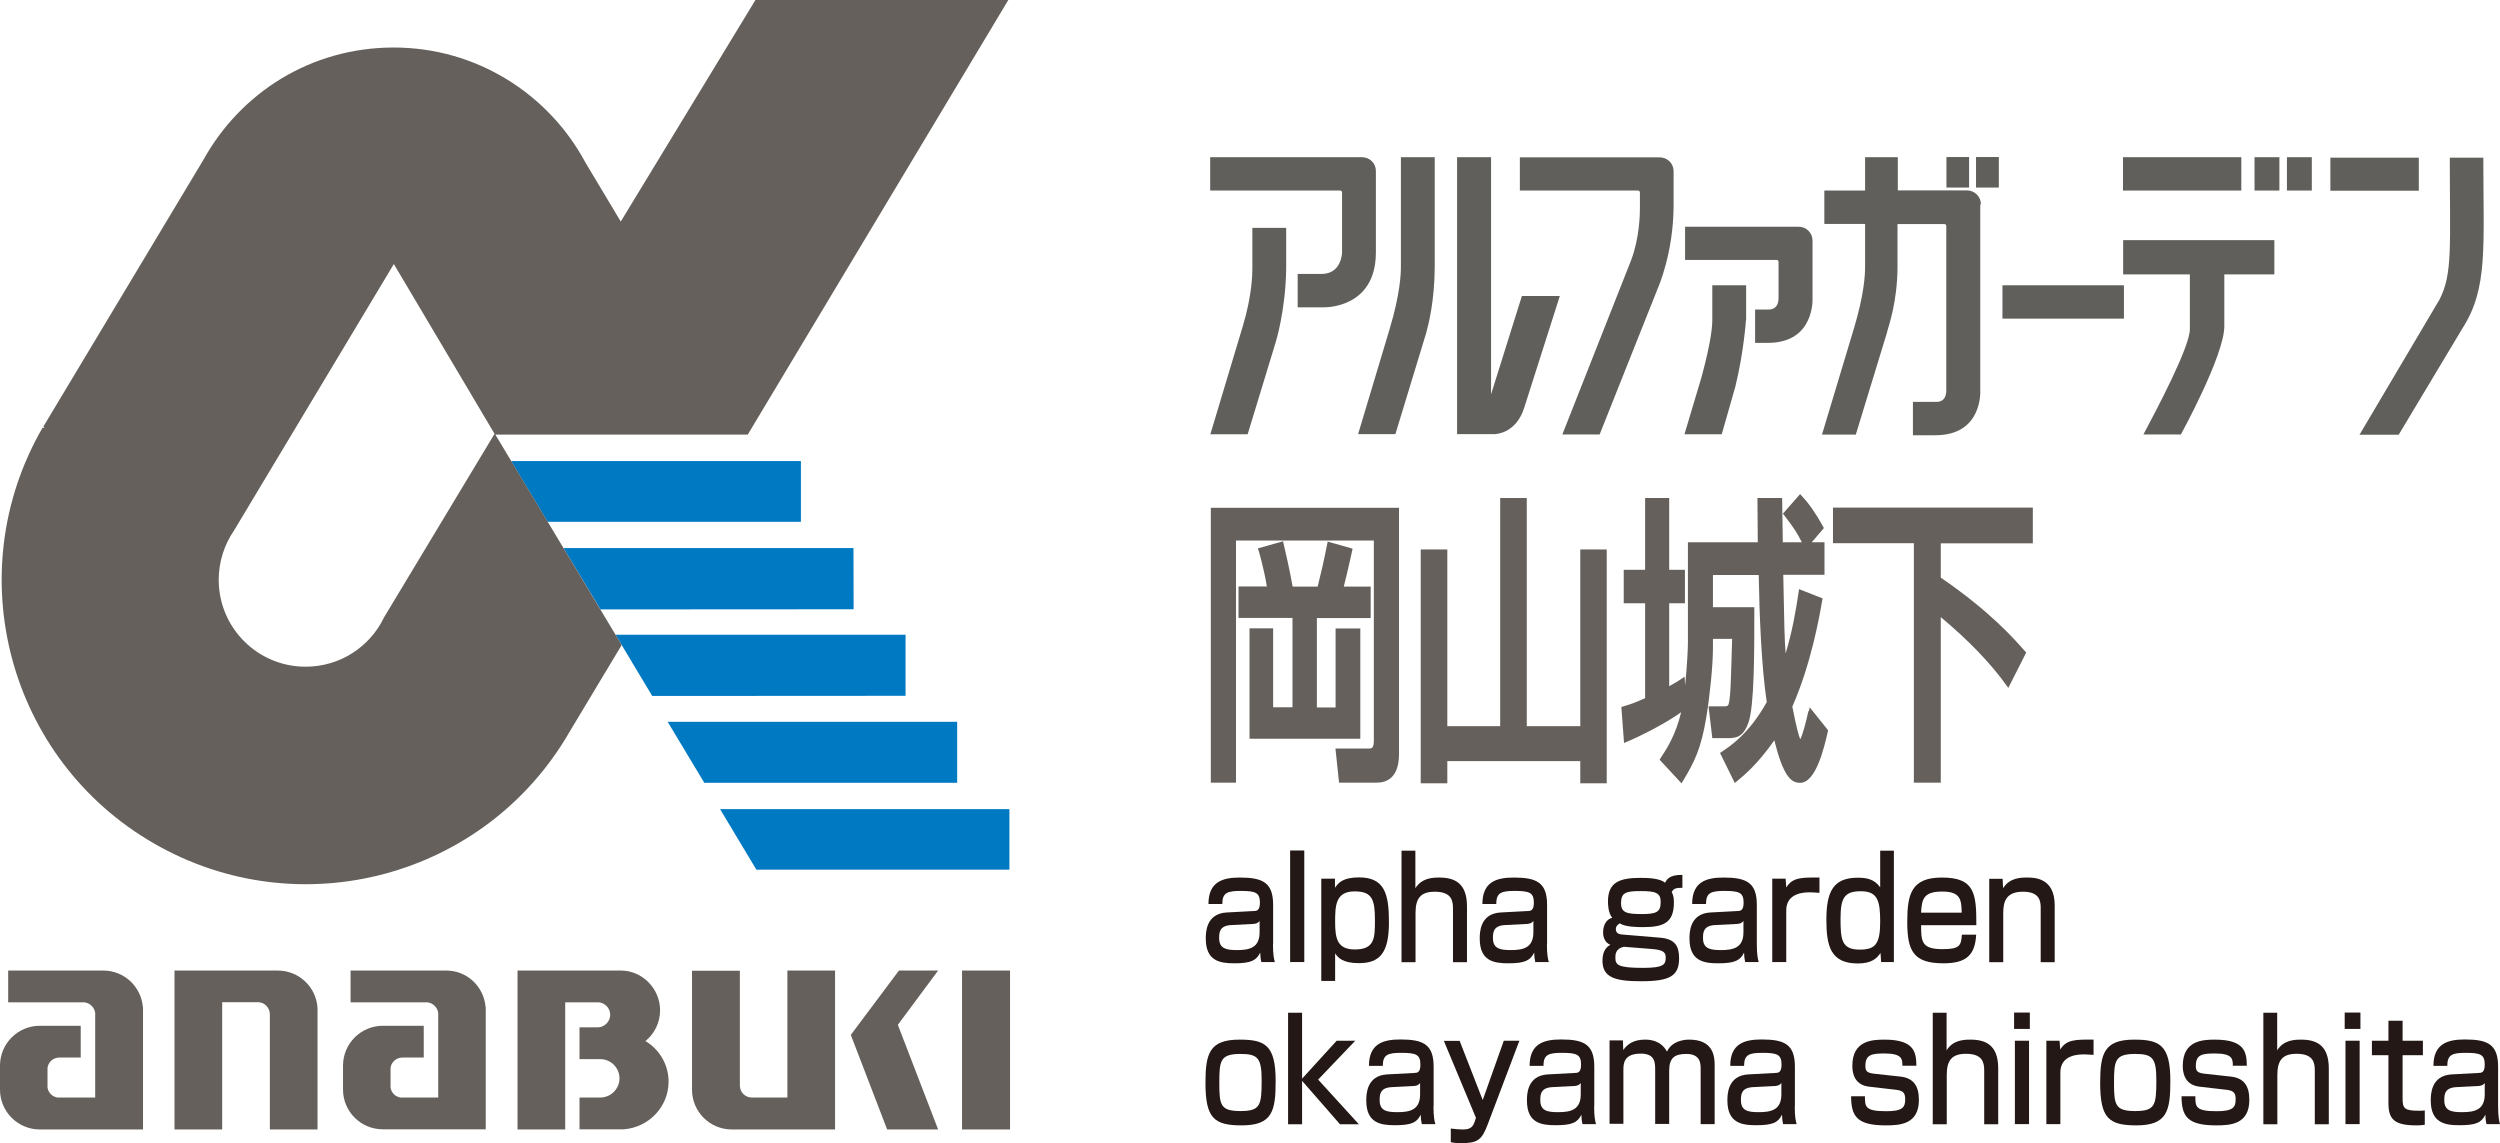
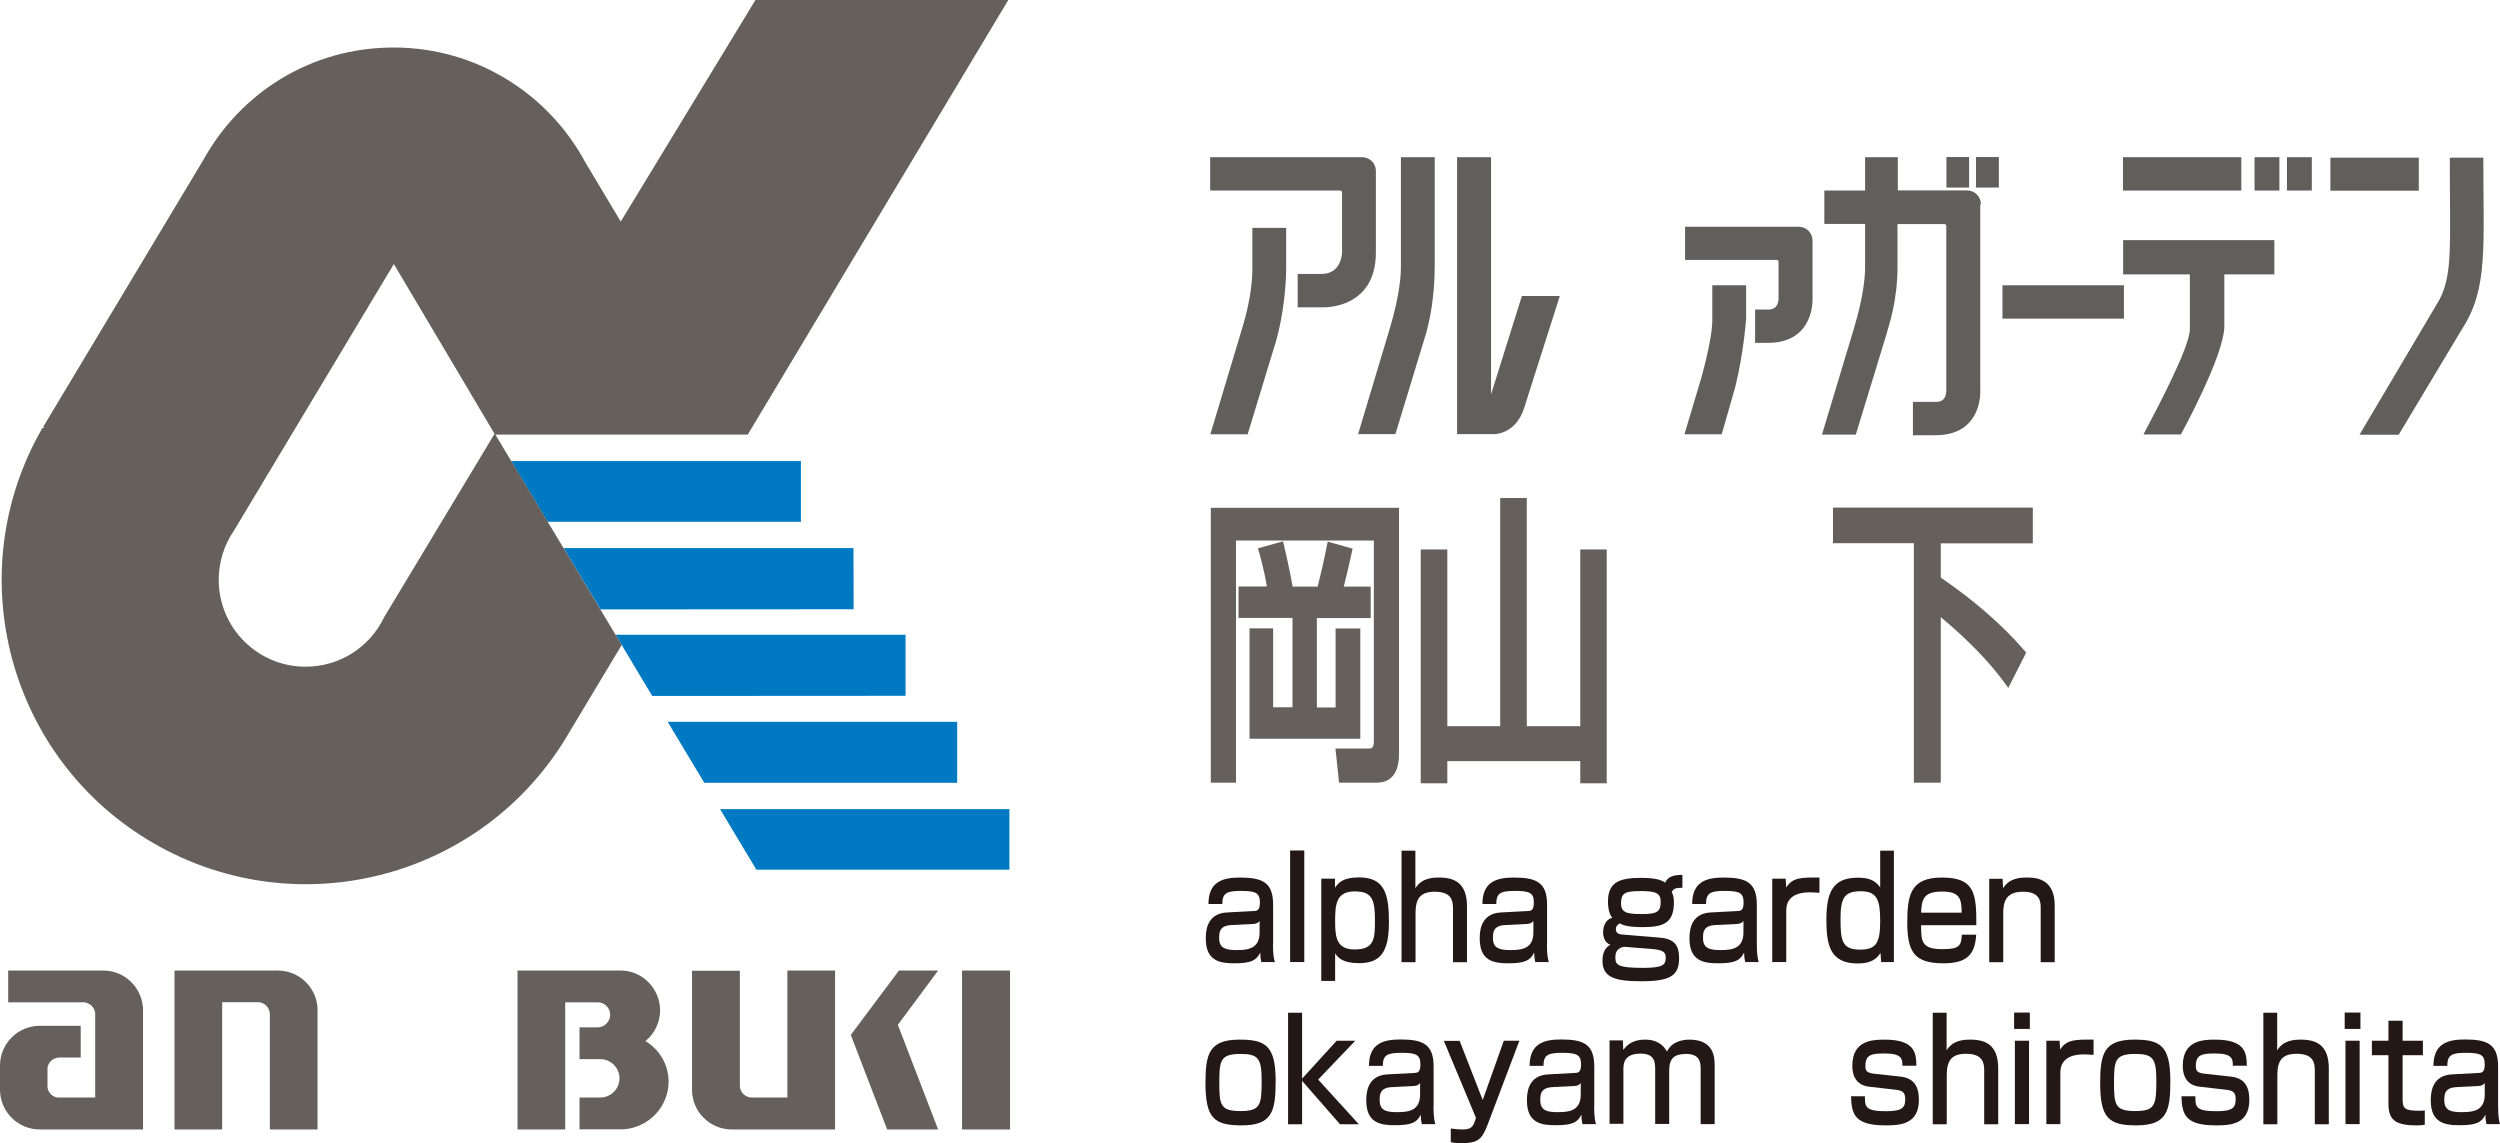
<svg xmlns="http://www.w3.org/2000/svg" id="_レイヤー_2" data-name="レイヤー_2" viewBox="0 0 158.88 72.65">
  <defs>
    <style>
      .cls-1 {
        fill: #605f5b;
      }

      .cls-2 {
        fill: #65605b;
      }

      .cls-3 {
        fill: #231815;
      }

      .cls-4 {
        fill: #0079c3;
      }
    </style>
  </defs>
  <g id="_x32_">
    <g>
      <g>
        <g>
-           <path class="cls-1" d="M96.59,9.99v2.12h7.51c.06,0,.12.05.12.12v1.03c0,.31-.02,1.86-.56,3.28l-4.37,11.07h2.37l3.71-9.32s.97-2.17.99-5.16h0v-2.25c0-.49-.39-.88-.88-.88h-8.91Z" />
          <path class="cls-1" d="M79.59,14.47v2.62h0c0,.35-.03,1.71-.59,3.58l-2.08,6.93h2.37l1.78-5.84s.63-2,.67-4.66h0v-2.62h-2.15Z" />
          <path class="cls-1" d="M85.29,16.04s-.01,1.37-1.31,1.37h-1.51v2.12h1.67s3.28.1,3.3-3.45v-5.22c0-.48-.39-.87-.88-.87h-9.65v2.12h8.26c.07,0,.12.05.12.12v3.82Z" />
          <path class="cls-1" d="M89.03,9.99v6.98h0c0,.44-.05,1.72-.71,3.92l-2.01,6.7h2.37l1.97-6.47s0,0,0-.01l.02-.08c.11-.39.5-1.92.51-4.06h0v-6.98h-2.16Z" />
          <path class="cls-1" d="M95.06,27.58s1.3-.03,1.81-1.68h0l.02-.06s0,0,0,0l2.24-7.03h-2.41s-1.96,6.25-1.96,6.25v-15.07h-2.16v17.6h2.45Z" />
          <path class="cls-1" d="M110.97,20.33v-2.2h-2.15v2.2h0c0,.37-.05,1.29-.68,3.62l-1.09,3.65h2.37l.87-3.05c.54-2.22.67-4.22.67-4.22" />
          <path class="cls-1" d="M107.09,14.4v2.12h5.82,0c.07,0,.12.05.12.12v2.29c0,.74-.52.75-.68.74h0s-.81,0-.81,0v2.12h.81c3.01,0,2.84-2.85,2.84-2.85v-3.65c0-.49-.39-.88-.88-.88h-7.22Z" />
        </g>
        <g>
          <g>
            <rect class="cls-1" x="143.28" y="9.99" width="1.58" height="2.12" />
            <rect class="cls-1" x="145.34" y="9.99" width="1.58" height="2.12" />
          </g>
          <g>
            <rect class="cls-1" x="123.7" y="9.98" width="1.44" height="1.94" />
            <rect class="cls-1" x="125.58" y="9.98" width="1.45" height="1.94" />
          </g>
          <path class="cls-1" d="M144.54,15.26h-9.61v2.18h4.24v3.48c0,1.14-2.14,5.16-2.95,6.69h2.38s2.76-5.02,2.76-6.88v-3.29h3.18v-2.18Z" />
          <rect class="cls-1" x="127.26" y="18.13" width="7.72" height="2.12" />
          <path class="cls-1" d="M125.89,12.98c0-.49-.4-.88-.89-.88h-4.39s0-2.11,0-2.11h-2.08v2.12h-2.59v2.12h2.59v2.75h0c0,.45-.05,1.72-.72,3.93l-2.02,6.71h2.15l1.98-6.48s0,0,0-.01l.02-.08c.11-.39.64-1.92.65-4.06h0v-2.75h2.98c.07,0,.12.05.12.12v10.44c0,.75-.52.75-.69.74h0s-1.43,0-1.43,0v2.12h1.43c3.03,0,2.85-2.85,2.85-2.85v-11.8Z" />
          <rect class="cls-1" x="134.92" y="9.99" width="7.52" height="2.12" />
          <path class="cls-1" d="M155.04,19.03c.84-1.65.65-3.35.65-9.01h2.13c0,5.64.31,8.29-1.31,10.82l-4.07,6.79h-2.49l5.09-8.6Z" />
          <path class="cls-1" d="M148.1,12.12v-2.1h5.62v2.1h-5.62Z" />
        </g>
      </g>
      <g>
        <path class="cls-3" d="M80.9,60.01c0,.69.07.96.12,1.13h-.86c-.05-.22-.06-.32-.07-.6-.25.5-.58.68-1.65.68-.92,0-1.81-.15-1.81-1.57,0-.36,0-1.58,1.32-1.66l1.69-.09c.22,0,.43-.02.43-.53,0-.64-.27-.75-1.22-.75-.86,0-1.17.12-1.17.83h-.88c0-1.42.91-1.68,2-1.68,1.45,0,2.11.32,2.11,1.73v2.51ZM80.06,58.51c-.12.2-.38.21-.45.21l-1.37.07c-.75.04-.76.48-.76.84,0,.67.48.75,1.14.75.79,0,1.43-.15,1.43-1.13v-.73Z" />
        <path class="cls-3" d="M82.89,54.05v7.09h-.9v-7.09h.9Z" />
        <path class="cls-3" d="M83.97,55.84h.87v.58c.2-.29.47-.66,1.53-.66,1.64,0,1.9,1.08,1.9,2.85,0,1.92-.56,2.6-1.9,2.6-1.03,0-1.32-.33-1.52-.62v1.75h-.88v-6.51ZM87.38,58.48c0-1.31-.17-1.83-1.29-1.83-1.22,0-1.24.91-1.24,1.96s.15,1.73,1.25,1.73c1.26,0,1.28-.71,1.28-1.86Z" />
        <path class="cls-3" d="M89.95,54.05v2.4c.4-.65,1.09-.68,1.51-.68.96,0,1.77.33,1.77,1.83v3.55h-.89v-3.41c0-.49-.08-1.07-1.16-1.07-.95,0-1.22.48-1.22,1.36v3.12h-.89v-7.09h.89Z" />
        <path class="cls-3" d="M98.31,60.01c0,.69.07.96.12,1.13h-.86c-.05-.22-.06-.32-.07-.6-.25.5-.58.68-1.65.68-.92,0-1.81-.15-1.81-1.57,0-.36,0-1.58,1.32-1.66l1.69-.09c.22,0,.43-.02.43-.53,0-.64-.27-.75-1.22-.75-.86,0-1.17.12-1.17.83h-.88c0-1.42.91-1.68,2-1.68,1.45,0,2.11.32,2.11,1.73v2.51ZM97.46,58.51c-.12.2-.38.21-.45.21l-1.37.07c-.75.04-.76.48-.76.84,0,.67.48.75,1.14.75.79,0,1.43-.15,1.43-1.13v-.73Z" />
        <path class="cls-3" d="M106.91,56.42c-.44,0-.55.06-.67.27.07.14.14.28.14.66,0,1.3-.66,1.57-1.96,1.57-.31,0-1.13,0-1.48-.24-.11.07-.25.17-.25.37,0,.31.29.33.4.34l2.4.2c.98.08,1.22.55,1.22,1.31,0,1.12-.58,1.46-2.41,1.46-1.67,0-2.46-.24-2.46-1.31,0-.71.35-.92.5-1.01-.36-.13-.46-.51-.46-.78,0-.55.28-.87.58-.93-.26-.33-.27-.85-.27-1.04,0-1.22.73-1.5,2.07-1.5.45,0,1.23.02,1.56.31.11-.22.28-.51,1.1-.5v.85ZM103.2,60.17c-.53.11-.54.5-.54.67,0,.48.13.67,1.77.67,1.28,0,1.43-.21,1.43-.64,0-.31-.09-.5-.88-.56l-1.78-.14ZM103.02,57.4c0,.6.36.69,1.32.69s1.2-.14,1.2-.78c0-.57-.34-.68-1.25-.68-.96,0-1.27.09-1.27.77Z" />
        <path class="cls-3" d="M111.65,60.01c0,.69.07.96.12,1.13h-.86c-.05-.22-.06-.32-.07-.6-.25.5-.58.68-1.65.68-.92,0-1.82-.15-1.82-1.57,0-.36,0-1.58,1.32-1.66l1.69-.09c.22,0,.43-.02.43-.53,0-.64-.27-.75-1.22-.75-.86,0-1.17.12-1.17.83h-.88c0-1.42.91-1.68,2-1.68,1.45,0,2.11.32,2.11,1.73v2.51ZM110.81,58.51c-.12.2-.38.21-.45.21l-1.37.07c-.75.04-.76.48-.76.84,0,.67.48.75,1.14.75.79,0,1.43-.15,1.43-1.13v-.73Z" />
        <path class="cls-3" d="M113.48,55.84l.04.56c.4-.64.96-.64,2.11-.63v.97c-.31-.02-.45-.03-.62-.03-.28,0-1.49,0-1.49,1.14v3.29h-.89v-5.3h.85Z" />
        <path class="cls-3" d="M120.36,54.05v7.09h-.81l-.04-.58c-.24.36-.57.67-1.45.67-1.73,0-1.99-1.13-1.99-2.77,0-1.79.43-2.68,1.99-2.68.6,0,1.06.1,1.43.61v-2.33h.88ZM116.97,58.4c0,1.31.07,1.95,1.21,1.95.97,0,1.31-.31,1.31-1.77,0-1.36-.17-1.94-1.24-1.94s-1.28.47-1.28,1.76Z" />
        <path class="cls-3" d="M122.09,58.8c0,1.02.02,1.52,1.35,1.52,1.07,0,1.2-.2,1.24-.92h.91c-.07,1.3-.63,1.82-2.08,1.82-1.89,0-2.3-.76-2.3-2.63,0-1.77.26-2.82,2.2-2.82,2.07,0,2.2.98,2.19,3.03h-3.51ZM124.67,58c-.02-.81-.06-1.34-1.23-1.34s-1.31.45-1.35,1.34h2.58Z" />
        <path class="cls-3" d="M127.27,55.84l.03.61c.41-.67,1.13-.68,1.52-.68.45,0,1.76,0,1.76,1.76v3.62h-.89v-3.45c0-.41-.05-1.03-1.12-1.03s-1.26.61-1.26,1.36v3.12h-.89v-5.3h.85Z" />
        <path class="cls-3" d="M78.77,66.07c1.61,0,2.3.33,2.3,2.62,0,1.91-.2,2.83-2.16,2.83-1.77,0-2.3-.47-2.3-2.71,0-1.85.25-2.74,2.16-2.74ZM78.84,70.61c1.26,0,1.34-.37,1.34-1.94,0-1.41-.22-1.69-1.34-1.69-1.29,0-1.35.42-1.35,1.83s.06,1.8,1.35,1.8Z" />
        <path class="cls-3" d="M84.94,66.14h1.19l-2.36,2.47,2.59,2.84h-1.2l-2.41-2.76v2.76h-.89v-7.09h.89v4.19l2.19-2.4Z" />
        <path class="cls-3" d="M91.1,70.31c0,.69.07.96.12,1.13h-.86c-.05-.22-.06-.31-.07-.6-.25.5-.58.67-1.65.67-.92,0-1.81-.15-1.81-1.57,0-.36,0-1.58,1.32-1.66l1.69-.09c.22,0,.43-.02.43-.53,0-.64-.27-.75-1.22-.75-.86,0-1.17.12-1.17.83h-.88c0-1.42.91-1.68,2-1.68,1.45,0,2.11.31,2.11,1.73v2.51ZM90.26,68.81c-.12.2-.38.21-.45.21l-1.37.07c-.75.04-.76.48-.76.84,0,.68.48.75,1.14.75.79,0,1.43-.15,1.43-1.13v-.73Z" />
        <path class="cls-3" d="M92.76,66.14l1.47,3.77,1.34-3.77h.99l-2.01,5.31c-.37.98-.63,1.2-1.68,1.2-.41,0-.58-.04-.67-.06v-.87c.43.06.75.06.77.06.53,0,.66-.2.78-.59l.05-.15-2.04-4.89h1.01Z" />
        <path class="cls-3" d="M101.31,70.31c0,.69.07.96.12,1.13h-.86c-.05-.22-.06-.31-.07-.6-.25.5-.58.67-1.65.67-.92,0-1.81-.15-1.81-1.57,0-.36,0-1.58,1.32-1.66l1.69-.09c.22,0,.43-.02.43-.53,0-.64-.27-.75-1.22-.75-.86,0-1.17.12-1.17.83h-.88c0-1.42.91-1.68,2-1.68,1.45,0,2.11.31,2.11,1.73v2.51ZM100.47,68.81c-.12.2-.38.21-.45.21l-1.37.07c-.75.04-.76.48-.76.84,0,.68.48.75,1.14.75.79,0,1.43-.15,1.43-1.13v-.73Z" />
        <path class="cls-3" d="M103.14,66.14l.02.59c.28-.39.67-.66,1.39-.66.29,0,1,.04,1.39.76.32-.68,1.09-.76,1.41-.76,1.52,0,1.62,1.04,1.62,1.61v3.76h-.89v-3.52c0-.34-.02-.94-.91-.94-.73,0-1.09.24-1.09,1.06v3.39h-.89v-3.44c0-.48-.02-1.03-.92-1.03-1.1,0-1.1.67-1.1,1.05v3.41h-.88v-5.3h.85Z" />
-         <path class="cls-3" d="M114.06,70.31c0,.69.07.96.12,1.13h-.86c-.05-.22-.06-.31-.07-.6-.25.5-.58.67-1.65.67-.92,0-1.82-.15-1.82-1.57,0-.36,0-1.58,1.32-1.66l1.69-.09c.22,0,.43-.02.43-.53,0-.64-.27-.75-1.21-.75-.86,0-1.17.12-1.17.83h-.88c0-1.42.91-1.68,2-1.68,1.45,0,2.11.31,2.11,1.73v2.51ZM113.22,68.81c-.12.2-.38.21-.45.21l-1.37.07c-.75.04-.76.48-.76.84,0,.68.48.75,1.14.75.79,0,1.43-.15,1.43-1.13v-.73Z" />
        <path class="cls-3" d="M120.9,67.73c0-.41,0-.78-1.13-.78-.82,0-1.22.07-1.22.79,0,.28.05.45.58.5l1.65.18c.8.09,1.17.56,1.17,1.48,0,1.57-1.23,1.62-2.11,1.62-1.86,0-2.19-.6-2.2-1.85h.88c0,.66,0,.95,1.35.95,1.05,0,1.21-.25,1.21-.76,0-.43-.15-.56-.65-.61l-1.65-.19c-1.06-.12-1.06-1.1-1.06-1.33,0-1.61,1.27-1.66,2.05-1.66,1.98,0,2,.9,2.02,1.66h-.88Z" />
        <path class="cls-3" d="M123.71,64.35v2.4c.4-.65,1.09-.68,1.51-.68.96,0,1.77.33,1.77,1.83v3.55h-.89v-3.41c0-.49-.08-1.07-1.16-1.07-.95,0-1.22.48-1.22,1.36v3.12h-.89v-7.09h.89Z" />
        <path class="cls-3" d="M129,64.35v1.04h-1v-1.04h1ZM128.95,66.14v5.3h-.9v-5.3h.9Z" />
        <path class="cls-3" d="M130.89,66.14l.04.56c.4-.64.96-.64,2.12-.63v.97c-.31-.02-.45-.03-.62-.03-.28,0-1.49,0-1.49,1.14v3.29h-.89v-5.3h.85Z" />
        <path class="cls-3" d="M135.63,66.07c1.61,0,2.3.33,2.3,2.62,0,1.91-.2,2.83-2.16,2.83-1.77,0-2.3-.47-2.3-2.71,0-1.85.25-2.74,2.16-2.74ZM135.7,70.61c1.26,0,1.34-.37,1.34-1.94,0-1.41-.22-1.69-1.34-1.69-1.29,0-1.35.42-1.35,1.83s.07,1.8,1.35,1.8Z" />
        <path class="cls-3" d="M141.9,67.73c0-.41,0-.78-1.13-.78-.82,0-1.22.07-1.22.79,0,.28.05.45.58.5l1.65.18c.8.09,1.17.56,1.17,1.48,0,1.57-1.23,1.62-2.11,1.62-1.86,0-2.19-.6-2.2-1.85h.88c0,.66,0,.95,1.35.95,1.05,0,1.21-.25,1.21-.76,0-.43-.15-.56-.65-.61l-1.65-.19c-1.06-.12-1.06-1.1-1.06-1.33,0-1.61,1.27-1.66,2.05-1.66,1.98,0,2,.9,2.02,1.66h-.88Z" />
        <path class="cls-3" d="M144.72,64.35v2.4c.4-.65,1.09-.68,1.51-.68.96,0,1.77.33,1.77,1.83v3.55h-.89v-3.41c0-.49-.08-1.07-1.16-1.07-.95,0-1.22.48-1.22,1.36v3.12h-.89v-7.09h.89Z" />
        <path class="cls-3" d="M150.01,64.35v1.04h-1v-1.04h1ZM149.96,66.14v5.3h-.9v-5.3h.9Z" />
        <path class="cls-3" d="M151.79,64.87h.9v1.27h1.29v.92h-1.29v2.75c0,.62.1.78,1.03.78.17,0,.23,0,.38-.02v.91c-.24.04-.43.04-.53.04-1.42,0-1.78-.4-1.78-1.41v-3.05h-1.05v-.92h1.05v-1.27Z" />
        <path class="cls-3" d="M158.76,70.31c0,.69.07.96.12,1.13h-.86c-.05-.22-.06-.31-.07-.6-.25.5-.58.67-1.65.67-.92,0-1.82-.15-1.82-1.57,0-.36,0-1.58,1.32-1.66l1.68-.09c.22,0,.43-.02.43-.53,0-.64-.27-.75-1.21-.75-.86,0-1.17.12-1.17.83h-.88c0-1.42.91-1.68,2-1.68,1.45,0,2.11.31,2.11,1.73v2.51ZM157.92,68.81c-.12.2-.38.21-.45.21l-1.37.07c-.75.04-.76.48-.76.84,0,.68.48.75,1.14.75.79,0,1.43-.15,1.43-1.13v-.73Z" />
      </g>
      <g>
        <g>
-           <path class="cls-2" d="M30.86,64c-.11-1.3-1.17-2.32-2.5-2.32,0,0-6.08,0-6.08,0v2.02h4.88c.36.04.65.33.69.68v5.37h-2.4c-.32-.05-.58-.3-.63-.63v-1.26c.05-.37.37-.65.75-.65h0,1.36v-2.02h-2.6c-1.39,0-2.53,1.13-2.53,2.53v1.53c0,1.39,1.13,2.52,2.53,2.52h6.54v-7.78Z" />
          <g>
            <path class="cls-2" d="M9.08,64c-.11-1.3-1.19-2.32-2.52-2.32,0,0-6.04,0-6.04,0v2.02h4.84c.36.04.65.33.69.68v5.37h-2.4c-.32-.05-.58-.3-.63-.63v-1.26c.05-.37.37-.65.75-.65h0,1.36v-2.02h-2.6c-1.39,0-2.53,1.13-2.53,2.53v1.53c0,1.39,1.13,2.53,2.53,2.53h0s6.56,0,6.56,0v-7.78Z" />
            <path class="cls-2" d="M20.18,64.09c-.06-1.34-1.17-2.41-2.53-2.41h-6.56v10.1h3.03v-8.09h2.27c.41,0,.75.34.76.75v7.34h3.03v-7.69Z" />
            <rect class="cls-2" x="61.14" y="61.68" width="3.05" height="10.1" />
            <path class="cls-2" d="M50.04,69.75h-2.26c-.42,0-.75-.33-.76-.74v-7.32h-3.04v7.57c0,1.39,1.13,2.52,2.53,2.52h6.56v-10.1h-3.03v8.07Z" />
            <path class="cls-2" d="M41.01,66.17c.57-.46.94-1.17.94-1.96,0-1.38-1.13-2.53-2.49-2.53h0s-6.57,0-6.57,0h0s0,0,0,0v10.1h3.03v-8.08h2.14c.4.04.72.38.72.79s-.34.79-.78.8h-1.17v2.02h1.32c.67,0,1.22.55,1.22,1.22s-.55,1.22-1.22,1.22h.04s-1.36,0-1.36,0v2.02h2.81c1.59-.12,2.85-1.43,2.85-3.03,0-1.09-.59-2.05-1.47-2.58Z" />
            <polygon class="cls-2" points="57.13 61.68 54.07 65.77 54.07 65.77 54.07 65.77 56.38 71.78 59.62 71.78 57.06 65.13 59.62 61.68 57.13 61.68" />
          </g>
        </g>
        <g>
          <g>
            <polygon class="cls-4" points="34.8 33.16 50.9 33.16 50.9 29.3 32.48 29.3 34.8 33.16" />
            <polygon class="cls-4" points="38.16 38.73 54.25 38.72 54.24 34.83 35.81 34.83 38.16 38.73" />
            <polygon class="cls-4" points="41.45 44.23 57.55 44.22 57.55 40.34 39.12 40.34 41.45 44.23" />
            <polygon class="cls-4" points="44.76 49.75 60.83 49.75 60.83 45.87 42.43 45.87 44.76 49.75" />
            <polygon class="cls-4" points="48.07 55.27 64.15 55.27 64.15 51.42 45.76 51.42 48.07 55.27" />
          </g>
          <path class="cls-2" d="M64.08,0h-16.07l-8.56,14.08-2.25-3.76c-2.33-4.34-6.91-7.3-12.18-7.3s-9.73,2.88-12.09,7.13L2.75,27.12l.08.07h-.13c-5.34,9.25-2.17,21.08,7.08,26.41,9.25,5.34,21.07,2.17,26.41-7.08l3.32-5.53-8.03-13.37h16.04L64.08,0ZM24.38,39.29c-.9,1.83-2.78,3.08-4.96,3.08-3.05,0-5.52-2.47-5.52-5.52,0-1.16.36-2.24.97-3.13l10.16-16.94,6.4,10.79-7.05,11.71Z" />
        </g>
      </g>
      <g>
        <path class="cls-2" d="M79.41,39.94v7.01h7.04v-7.01h-1.57v5.02h-1.19v-5.68h3.42v-2h-1.71c.16-.65.26-1.06.42-1.77l.14-.64-1.58-.45-.03.13c-.23,1.17-.35,1.68-.61,2.73h-1.59c-.17-.97-.44-2.17-.58-2.75l-.03-.13-1.6.45.04.12c.04.1.38,1.33.53,2.3h-1.8v2h3.43v5.68h-1.23v-5.02h-1.51Z" />
        <path class="cls-2" d="M76.94,49.74h1.61v-15.39h8.76v12.72c0,.42-.1.5-.29.5h-2.15l.23,2.17h2.39c.65,0,1.42-.32,1.42-1.82v-15.65h-11.96v17.46Z" />
        <polygon class="cls-2" points="100.43 46.15 97.03 46.15 97.03 31.65 95.34 31.65 95.34 46.15 91.98 46.15 91.98 34.92 90.29 34.92 90.29 49.78 91.98 49.78 91.98 48.37 100.43 48.37 100.43 49.78 102.11 49.78 102.11 34.92 100.43 34.92 100.43 46.15" />
-         <path class="cls-2" d="M114.93,45.18c-.15.71-.38,1.55-.52,1.8-.08-.17-.23-.67-.5-2.05v-.03c1.19-2.72,1.71-5.66,1.9-6.77l.02-.1-1.5-.59-.02.16c-.17,1.13-.38,2.43-.83,3.93-.07-.87-.09-1.79-.15-5h2.62v-2.07h-.81l.77-.9-.04-.08c-.46-.84-.92-1.5-1.38-1.98l-.09-.1-1.09,1.24.06.08c.67.87.85,1.17,1.14,1.74h-1.21c-.01-.64-.04-2.3-.04-2.69v-.12h-1.57v.12c0,.54,0,.77.02,2.69h-4.44v6.41c0,.37-.06,1.57-.18,2.7l-.03-.57-.23.16c-.18.12-.33.22-.75.45v-5.27h1v-2.13h-1v-4.56h-1.53v4.56h-1.36v2.13h1.36v6.03c-.73.33-1.01.41-1.35.51l-.16.05.17,2.29.16-.07c.94-.39,2.59-1.24,3.47-1.89-.35,1.47-.93,2.35-1.32,2.94l-.05.08,1.39,1.5.09-.14c.76-1.26,1.15-2.07,1.48-4.01.21-1.23.43-3.3.43-4.41v-.62h1.22c-.08,2.71-.1,3.72-.22,4.13-.03.11-.07.16-.27.16h-1.01l.24,2.02h.9c.56,0,1.05,0,1.4-1,.37-1.08.37-4.33.37-7.2v-.12h-2.63v-2.05h2.91c.04,2.47.17,5.82.51,8.08-1.12,2.01-2.31,2.79-2.88,3.17l-.09.06.94,1.91.12-.1c.5-.41,1.32-1.09,2.39-2.61.57,2.25,1.04,2.7,1.64,2.7,1.02,0,1.54-2.29,1.77-3.29v-.06s-1.16-1.45-1.16-1.45l-.05.26Z" />
        <path class="cls-2" d="M129.19,34.52v-2.26h-12.7v2.26h5.14v15.22h1.71v-10.52c1.76,1.47,3.16,2.92,4.17,4.33l.12.17,1.14-2.25-.1-.11c-.66-.75-2.2-2.51-5.33-4.65v-2.18h5.85Z" />
      </g>
    </g>
  </g>
</svg>